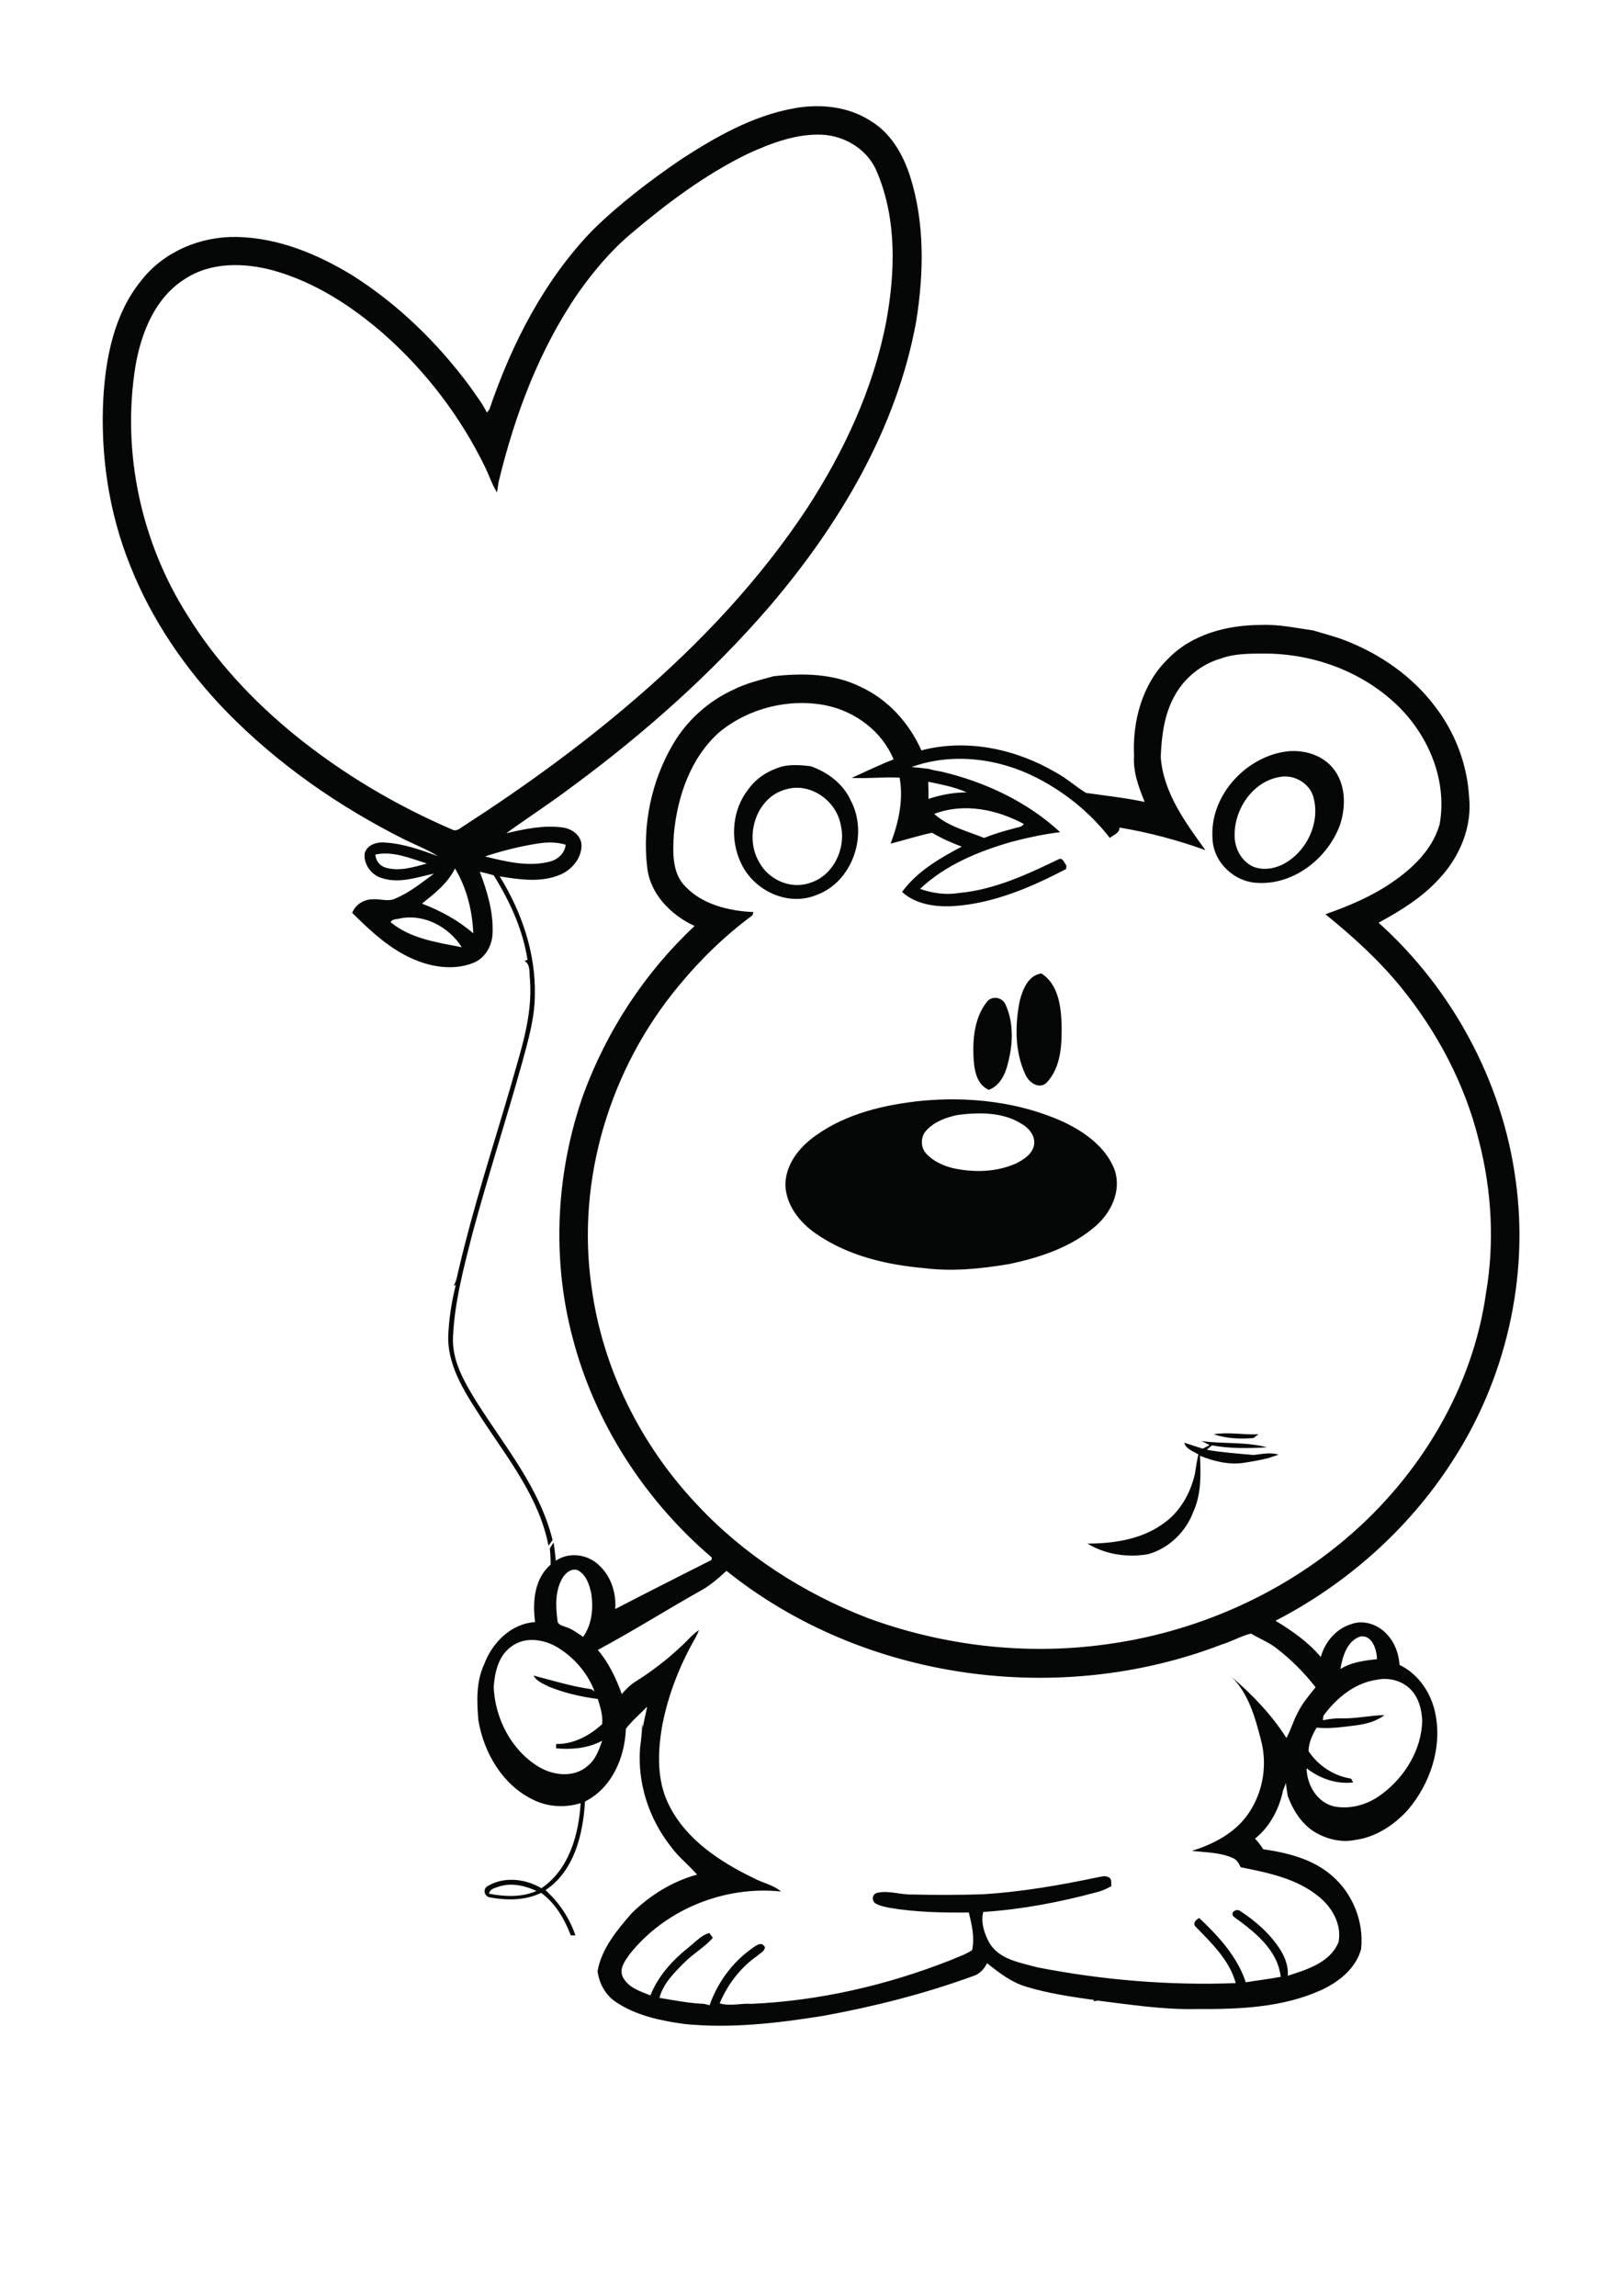
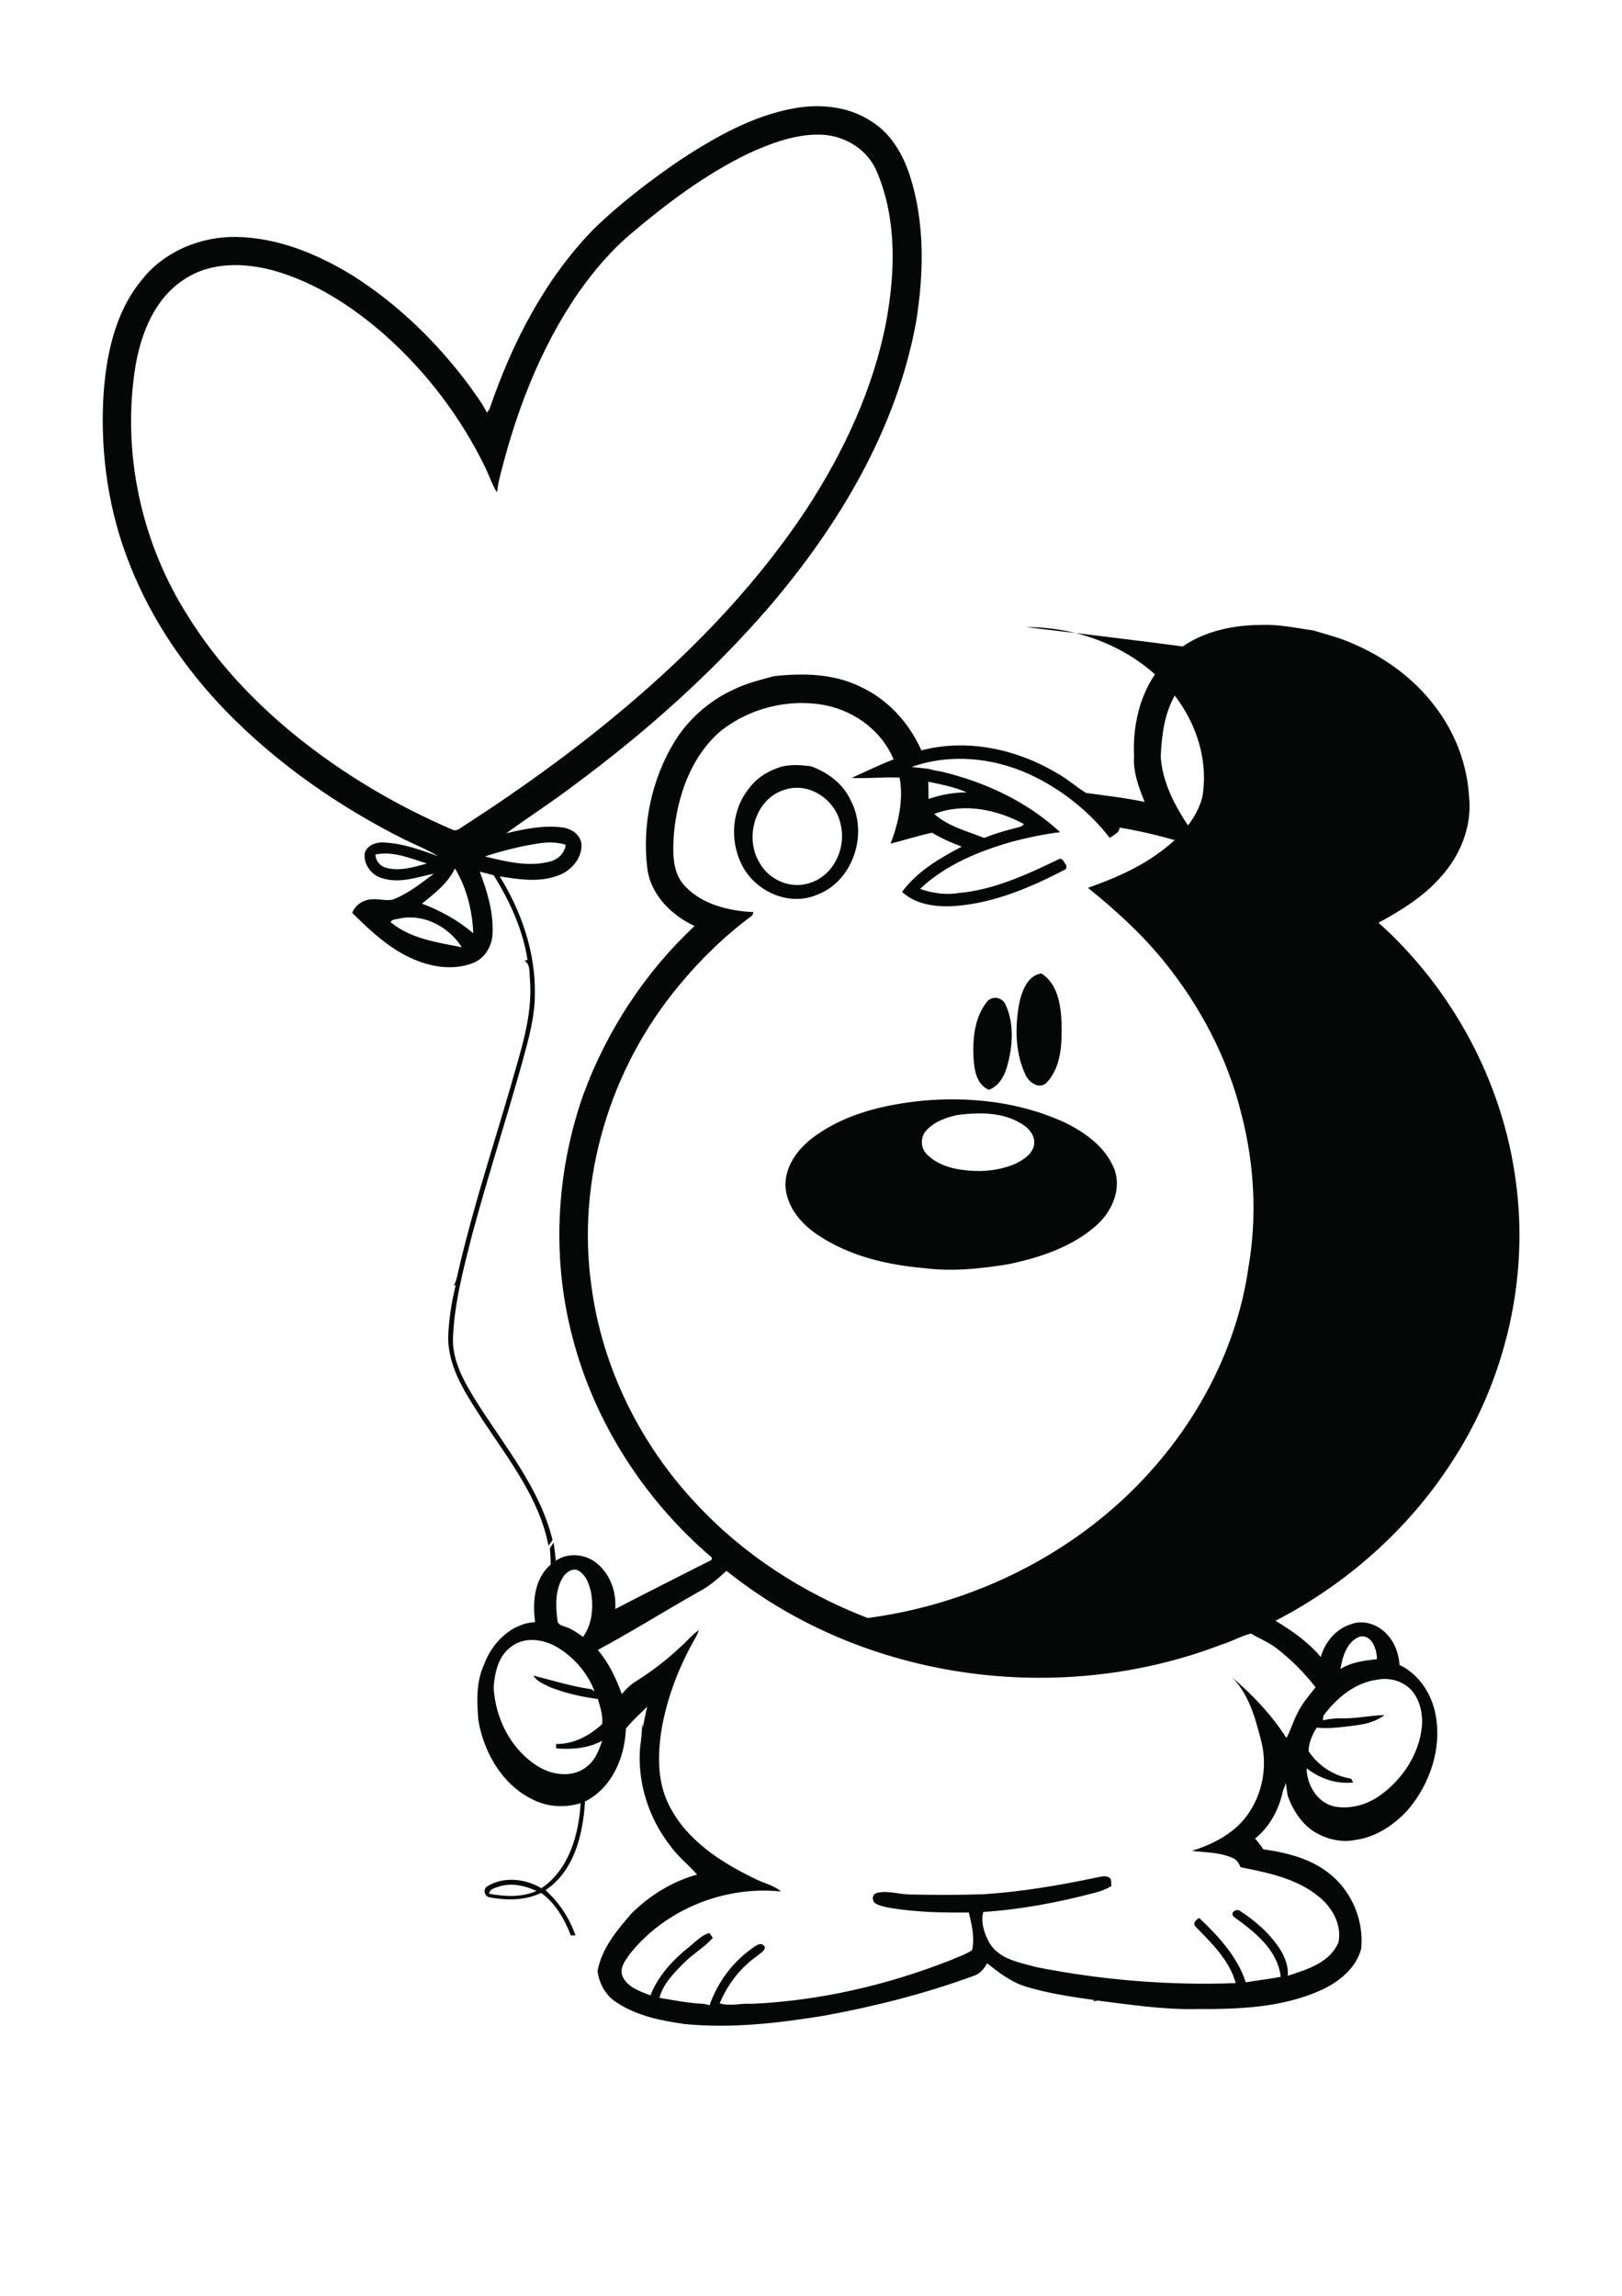
<svg xmlns="http://www.w3.org/2000/svg" version="1.2" baseProfile="tiny" id="Layer_1" x="0px" y="0px" viewBox="0 0 595 842" overflow="scroll" xml:space="preserve">
-   <path fill="#050706" d="M440.7,528.5c8,1.1,16.2,0.2,24.1,2.3c-6.7,0.4-13.5,0.5-20.2-0.7c-0.6,0.5-1.3,1-1.9,1.6  c5.7,1,11.4,1.4,17.2,1.9c3-0.3,6.2-1.1,9.1-0.1c-1.2,0.4-2.4,0.8-3.6,1.2c-3,0.8-6.1,1.3-9.2,1.8c-5.5,0.8-11-0.6-16-2.6  c0.3,6.9,0.5,14-2.4,20.4c-2.7,7.4-9,13.6-16.7,15.7c-7.6,1.3-15.6,0.1-22.2-3.9c9.5,0,19.6-1.5,27.5-7.1c6.4-4.3,10.4-11.4,12-18.8  c0.3-2.3,0.7-4.6,1.2-6.8c-1.9-1.2-4.5-1.9-5.2-4.3c2.3,0.7,4.5,1.5,6.8,2.2c0.8-0.4,1.7-0.9,2.5-1.3  C442.9,529.5,441.4,528.8,440.7,528.5 M445.2,526c5.5-0.9,11,0.3,16.5,0c-0.7,0.5-1.3,0.9-1.9,1.4  C454.9,527.8,449.9,527.6,445.2,526 M351.3,408.9c-4.2,0.9-8.5,2.4-11.5,5.7c-2.1,2.2-2.2,6.1-0.1,8.4c2.5,2.8,6.2,4.5,9.8,5.4  c7.7,1.7,16,1.5,23.2-1.7c3-1.5,6.5-3.8,6.7-7.5c0.1-3-2.1-5.6-4.6-7C367.9,407.8,359.2,407.9,351.3,408.9 M338.2,403.7  c17.4-1.6,35.5,0.4,51.6,7.6c7.9,3.7,15.9,9.3,19.1,17.8c2.5,7.4-1.1,15.3-6.7,20.3c-8.9,7.9-20.6,11.8-32.1,14.2  c-10.2,1.7-20.6,2.8-30.9,1.5c-13.9-1.2-28.1-4.5-39.8-12.6c-6-4.1-11.1-10.5-11.3-18c0.1-7.6,5.2-13.9,11.2-18.1  C310.5,408.4,324.5,405.1,338.2,403.7 M361.9,367.6c1.8-2.6,5.8-2,7,0.9c3,6.6,2.7,14.3,0.9,21.2c-0.9,4-2.9,8.5-7.1,10  c-4.7-2.1-5.4-7.8-5.6-12.3C356.8,380.6,357.6,373.1,361.9,367.6 M374.1,366.9c1.1-4.1,3.1-9.2,7.9-9.9c5.9,3.7,7.1,11.3,7.4,17.7  c0.2,7.6,0.1,16.5-5.5,22.4c-2.8,2.6-6.6-0.2-7.8-3.1C372.2,385.6,372.3,375.8,374.1,366.9 M288.3,289.5c-11,2.9-15.4,17.3-9.8,26.7  c3.4,6.4,11.5,10.1,18.6,7.6c8.6-2.6,13.4-12.7,11.3-21.3C306.8,293.7,297.3,286.8,288.3,289.5 M286.9,281.1c3.5-0.8,7-0.5,10.5-0.1  c6.2,2.2,11.9,6.4,14.7,12.6c6.5,12.3,0.8,29.7-12.5,34.6c-10.5,4.4-23-1.5-27.7-11.5c-4.2-8.6-3.4-19.7,2.6-27.2  C277.5,285.2,282.1,282.5,286.9,281.1 M470.6,284.8c-10.5,1-17.9,11.6-17.7,21.7c0,4.4,2.2,8.8,6.1,11c3.5,1.8,7.7,1.3,11.2-0.3  c9-4.4,14.4-15.5,11.5-25.2C480.3,287.5,475.4,284.4,470.6,284.8 M470.6,275.8c6.8-1.3,14.7,0.8,18.9,6.6c4.2,5.7,4.2,13.5,2.1,20  c-4.4,12.2-16.8,22.1-30.1,21.4c-8.6-0.2-16.4-7.5-16.7-16.1C443.6,292.5,456.1,278.4,470.6,275.8 M183,691.9  c-1.4,0.5-3.3,0.8-3.6,2.6c5.7,1.1,12,1.4,17.4-1C192.5,691.5,187.6,690.4,183,691.9 M485.5,629.2c-0.1,0.4-0.2,1.2-0.2,1.7  c2.3-0.5,4.7-0.8,7.1-0.7c5.2,0.1,10.3-1.1,15.5-1.2c-2.9,2.2-6.5,3.2-10,3.7c-4.9,0.6-9.9,1.4-14.9,0.9c-1.6,2.6-2.9,5.5-3,8.6  c3.5,5.3,9.2,9.1,15.6,10.1l0.8,1.4c-6.2,0.7-12.2-1.4-17.1-5.2c0.1,6.1,3.8,12.5,10.1,14c6.2,1.2,12.7-0.8,17.6-4.6  c8.3-6.2,14.4-16.1,14.7-26.6c-0.1-3.6-0.9-7.2-2.9-10.1c-2.9-4.3-8.5-6.2-13.5-5.2C497,617.1,490.2,622.8,485.5,629.2 M187.4,604  c-4.6,3.4-5.9,9.3-6.3,14.7c0.5,11.5,6.4,23.1,16.4,29.2c5.4,3.3,13.1,4.2,18.1-0.3c2.9-2.3,4.1-5.8,5.3-9.2  c-5.2,2.8-11.1,3.3-16.9,2.8l0-1.6c6.4,0.1,12.2-3,16.9-7.3c0.3-3.2-0.7-6.2-1.6-9.2c-6.1-0.8-12.2-2.2-17.9-4.5  c-2.1-1.1-4.6-2-5.7-4.1c7,1.8,14,4,21.2,5c0.3,0.2,0.9,0.6,1.2,0.8c-2.4-6.4-7.1-12-12.9-15.7C200,601.2,192.6,599.9,187.4,604   M491.7,612.1c4-2.5,8.7-3.1,13.4-3.6c0-3.5-1.8-9.1-6.2-8.3C494.1,601.9,492.5,607.5,491.7,612.1 M256.8,583.5  c-12.6,7.1-24.8,14.8-37.5,21.6c4,4.7,6.7,10.4,8.8,16.2c1.5-1.8,3.2-3.5,5.2-4.7c5.7-3.6,11.1-7.7,16-12.3c2.5-2.1,4.4-4.7,7.1-6.5  c-0.3,0.9-0.7,1.8-1.2,2.7c-5.7,9.9-10,20.7-12.2,32c-1.8,9.9-2.2,20.7,2.6,29.9c6.4,12.5,18.7,20.5,30.9,26.4  c3.3,1.8,7.1,2.4,10,4.9c-20.8-2.2-42.6,6.6-55.6,23.1c-1.6,2.3-3.8,5.1-2.5,8.1c1.9,4,6.4,5.4,10.2,6.9c2.9-7.4,8.5-13.3,14.6-18.1  c2.2-1.8,4.2-4,7-4.8c0.3,0.4,0.9,1.3,1.3,1.8c-3,3.4-7.1,5.7-10.3,8.9c-3.8,3.8-7.9,7.8-9.3,13.1c5.5,0.9,10.9,2,16.4,2.2  c0.7,0.2,1.3,0.3,2,0.5c2.9-8.2,8.1-15.4,15.1-20.5c1.5-1,3.8-3.3,5.2-0.8c-0.1,1.6-1.8,2.2-2.8,3.2c-6.2,4.3-10.9,10.5-13.8,17.4  c3.8,1.2,7.7-0.1,11.6,0.2c24.9-1.1,49.6-6.8,72.8-15.9c2.7-1.2,5.7-2.1,8.2-3.8c1-4.6-0.1-9.3-1.2-13.8c-9.7,0.1-19.5-0.1-29-1.7  c-1.9-0.4-3.8-0.7-5.5-1.8c-1.2-1.2-0.9-3.2,0.8-3.7c4.2-1,8.5,0.7,12.8,0.6c8.8,0.2,17.6,0.2,26.4-0.1c14-0.9,27.9-3.3,41.7-6.2  c1.3-0.2,2.8-0.8,4.1,0c1.3,0.5,0.8,2.1,1,3.2c-1.8,1.1-3.8,1.9-5.9,2.4c-13.5,3.6-27.2,6.2-41.1,7.1c-1,3.7,0.4,8.2,2.4,11.6  c3.7,5.9,11.2,7,17.4,8.7c23.9,4.7,48.4,6.7,72.8,5.8c-2.3-8.5-9-14.8-14.9-20.9c-0.9-1.3,0.5-2.4,1.5-3c7.1,6.7,14,14.2,17.1,23.6  c4.2-0.7,8.5-1.2,12.8-2c-1.1-10-9.7-16.6-17.3-22.1c-1.4-1.7,1.3-3.1,2.5-2c5.7,3.7,11,8.4,14.7,14.2c1.7,2.8,3,6.1,2.7,9.5  c7.1-2.3,15.5-4.8,18.6-12.3c1.3-6.4-2.3-12.8-7.2-16.7c-8.1-6.7-18.7-8.8-28.7-10.8c-0.6-1.3-1.3-2.7-2.7-3.3  c-4.7-2.2-10.1-2.1-15.2-2.7c8.1-2.5,16.1-6.7,20.9-13.9c5.3-7.8,6.9-17.9,4.4-27c-2.1-8.1-4.5-16.8-10.7-22.9  c7.6,6.5,14.7,13.9,20.1,22.4c1.6-2.9,2.5-6.2,4.1-9.2c1.7-3.5,4.2-6.4,6.6-9.4c-4.2-5.4-9.1-10.3-14.6-14.5  c-2.8-2.1-6.1-3.4-9.1-5.2c-3.7,0.9-7,2.9-10.7,4c-59.7,23-131.5,13.3-181.7-27C263.4,578.9,260.4,581.6,256.8,583.5 M206.4,578.6  c-2.8,4.7-2.6,10.5-1.9,15.7c0,1.5,1.7,1.9,2.8,2.3c2.4,0.7,4.5,2.3,6.6,3.7c3.3-4.6,3.8-10.5,3-15.9c-0.7-3.2-1.8-6.8-4.9-8.5  C209.8,575,207.6,576.7,206.4,578.6 M342.7,298.5c5.1,4.6,12.1,6.3,18.3,8.8c3.5-1.4,7.1-2.5,10.7-3.4c1.3-0.5,3-0.4,3.9-1.7  C365.7,296.9,353.7,294.3,342.7,298.5 M340.5,286.7c0.1,2.1,0.1,4.2,0.1,6.3c4.5-1.5,9.2-2.4,14-2.4  C350.2,288.6,345.3,287.7,340.5,286.7 M447.9,241.5c-7,2-13.2,6.9-16.8,13.3c-4,6.9-5,15-5.3,22.8c0.9,13,9,24,16.4,34.2  c-10.2-3.7-20.8-6.5-31.5-8.3c-0.1,2.1-2.2,2.7-3.6,3.8c-7.1-9.2-16.4-16.7-26.7-22c-14-7.2-31-9.4-46-4c2.1,0.2,4.3,0.4,6.4,0.7  c1.5,0.5,3.1,0.7,4.6,1c16,3.8,31.4,11,43.5,22.2c-6,0.7-11.9,2-17.7,3.5c-12.2,3.5-24.4,8.5-33.7,17.3c4.6,1.6,9.5,2.3,14.3,1.5  c13-1.2,25-6.8,36.6-12.4c1.5-0.7,2,1.5,2.8,2.3c0,0.3-0.1,1-0.1,1.3c-12.8,6.7-26.6,12.6-41.1,13.6c-6.6,0.4-14-0.5-19.1-5.2  c5.5-7.5,13.7-12.3,21.9-16.6c-3.7-1.4-7.4-3-10.9-5.1c-5.1,1.1-10.1,2.7-15.2,4c2.9-7.7,4.8-16,3.3-24.2  c-5.9-0.3-11.8,0.4-17.6,0.1c5.1-2.3,10.2-4.8,15.4-6.8c-4.2-10.2-14-17.6-24.8-19.8c-13.6-2.7-28.4,1-39.1,9.8  c-10.6,9.4-15.4,23.6-16.7,37.3c-0.4,6.6-0.8,14.4,4.3,19.4c6.3,6.6,16,8.9,24.9,9.3c-0.1,0.3-0.3,0.9-0.4,1.2  c-10,7.4-19,16.1-26.9,25.7c-25.3,30.3-37.8,71.3-32.1,110.6c4,29.8,18,57.9,38.6,79.7c17.2,18.5,39.1,32.6,62.7,41.7  c27.7,10.2,57.9,13.7,87.1,9.7c32.5-4.3,63.9-17.9,88.8-39.2c26.6-22.7,46-54.7,50.9-89.6c3.2-18.6,2.1-37.8-2.6-56  c-5.1-20.7-15.3-40-28.8-56.5c-8.1-9.9-17.6-18.5-27.5-26.5c8.5-3,16.9-6.5,24.3-11.6c7.7-5.2,15-12.2,17.6-21.4  c3-16.7-4.6-33.9-17-45c-12.8-11.6-30.3-17.7-47.5-17.6C458.2,239.7,452.8,239.7,447.9,241.5 M428.4,241.7  c8.7-9.1,21.8-12.5,34.1-12.5c6.5-0.3,12.8,1.1,19.2,2c3.9,1.2,8,2.2,11.8,3.7c12.9,5,24.7,13.2,33,24.3c7.3,9.5,11.7,21.1,12.4,33  c1.2,11-3.4,22-10.9,30c-6.2,6.9-14.2,11.8-22.3,16.2c27.1,24.3,45.5,58.4,50.3,94.5c5,35.8-3.7,73.2-23.5,103.4  c-15.9,24.6-38.6,44.7-64.6,58.1c6.1,3.7,12,7.8,16.6,13.3c1.5-5.4,5.5-10.3,11-12c4.5-1.8,9.9,0,13.1,3.5c3,3,4.5,7.2,4.8,11.4  c7.1,3.4,11.8,10.6,13.2,18.2c2.4,12.3-2,25.3-10,34.8c-5.1,5.7-11.9,10.2-19.5,11.2c-4.9,1-10-0.2-14.3-2.6  c-5.1-2.9-8.4-8.1-10.4-13.5c-0.3-1.6-0.5-3.2-0.7-4.8c-0.3,0.9-0.6,1.8-1,2.6c-1.4,6.8-4.8,13.4-10.3,17.8c1.1,1.2,2.1,2.5,3,3.9  c9,1.3,18.2,3.6,25.2,9.7c7.6,6.5,11.8,16.9,10.7,26.9c-1.9,7.1-8.1,12-14.5,15c-14.3,6.5-30.3,7.1-45.7,7  c-12.2,0.3-24.4-1.6-36.5-3.1c-0.4,0.1-1.1,0.2-1.5,0.3l0.3-0.5c-8.4-1.2-16.8-2.4-25-4.9c-5.4-1.6-9.9-5.1-14.3-8.6  c-1.1,2.1-2.7,4-5.1,4.7c-17.8,6.5-36.3,11.2-55,14.6c-16.8,2.7-33.9,4.7-50.9,3c-8.6-1.2-17.5-3-24.9-7.9c-4-2.5-6.4-6.9-7-11.5  c1.5-8.3,7.1-15,12.5-21.2c6.7-6.6,14.9-11.7,24-14.2c-3.1-3.6-6.9-6.5-9.7-10.4c-8-10.2-12.2-23.2-11.2-36.1  c0.4-2.9,0.7-5.9,0.8-8.9c0.1,0.6,0.2,1.2,0.2,1.7c0.4-2.7,1.1-5.3,1.6-7.9c-2.6,2.7-5.5,5.1-7.8,8.1c-0.4,10.6-5.1,21.7-15,26.7  c-0.7,11.9-3.9,25.5-14.5,32.5c5,4.5,8.8,10.2,11,16.6c-0.4,0-1.3,0-1.7,0c-2.3-5.9-5.6-11.8-10.9-15.6c-5.7,2.8-12.5,2.8-18.6,1.7  c-2.2-0.2-3-3.1-1-4.2c6-3.6,13.9-2.7,19.7,0.8c10.1-6.8,13.7-19.6,14.4-31.2c-5.8,1.8-12.3,1.4-17.7-1.4  c-11-5.4-17.8-17.1-19.8-28.9c-0.6-6.9-0.9-14.2,2.1-20.6c2.9-7.9,9.9-15,18.7-15.5c-1-7.4-0.3-15.9,5.7-21.1c0-2-0.1-3.9-0.3-5.9  c0.4-0.7,0.9-1.5,1.4-2.2c0.3,2.2,0.6,4.5,0.8,6.7c4.8-3.4,11.9-2.4,16,1.8c4.3,4,6.2,10.1,5.8,15.9c11.7-6.1,23.5-12,35.3-18  c0-0.2,0.1-0.7,0.1-0.9c-24.6-21-43-49.4-51.1-80.8c-7.7-29.2-6-60.6,4-89c8.6-23.4,22.6-44.8,40.8-61.8c-8.7-4-16.4-11.8-17.4-21.6  c-1.8-15.5,1.6-31.7,9.5-45.1c5.1-8.7,12.9-15.7,22-19.9c4.7-2.4,9.9-3.6,14.9-5c10.7-1.2,22.1-1,31.9,3.9  c10,4.6,17.8,13.2,22.3,23.3c16.7-4.4,34.8-0.5,49.5,8.2c3.9,2.1,7.1,5.1,10.9,7.4c7.2,1,14.4,1.8,21.5,3.3c-2.2-5.4-4.3-11-3.9-17  C415.4,264.7,418.9,250.9,428.4,241.7 M146.9,336.8c-1.2,0.4-3,0.1-3.6,1.4c7.3,6.1,17.1,7.4,26.1,9.2  C164.7,340,155.7,335.1,146.9,336.8 M166.9,318.5c-2.6,5.4-7.5,9.2-12.1,12.9c6.8,2.6,13.3,6.1,18.8,10.9  C173.3,334.1,171.2,325.6,166.9,318.5 M137.7,313.4c0.1,2.2,1.6,4.2,3.8,4.8c5,1.5,10.2-0.2,15.1-1.5  C150.6,314.8,144.1,312,137.7,313.4 M177.9,314.1c7.8,1.9,16.1,4,24.1,1.8c2.8-0.8,5.2-3.1,5.5-6.1c-2.9-0.9-6.1-1-9.1-0.6  C191.4,310.2,184.6,311.9,177.9,314.1 M274.1,56.5c-15.5,7.6-29.4,18-42.5,29.1c-7.5,6.3-13.8,13.8-19.4,21.7  c-14.4,20.9-23.4,45-29.3,69.5c-0.2,1.3-0.4,2.6-0.6,3.8c-1.8-2.9-2.9-6.3-4.4-9.4c-9-18.4-21.6-35-37-48.6  c-11.8-10.3-25.3-19.1-40.6-23.4c-10.7-2.9-23-3.2-32.6,3.2c-10.9,6.9-15.9,19.7-18,31.8c-5.1,31.5,2,64.6,19.1,91.5  c10.3,16.7,23.8,31.1,38.9,43.5c17.8,14.5,37.7,26.3,58.8,35.3c1.6,0.2,2.8-1.2,4.1-1.9c21.8-14.1,42.9-29.4,62.6-46.4  c23.8-20.5,45.5-43.5,62.8-69.7c13.6-20.9,24.4-44,29.1-68.6c3.3-18,3.9-37.4-3.3-54.6c-3.2-8.2-11.6-13.5-20.3-13.9  C292.1,49,282.8,52.5,274.1,56.5 M291.4,39.7c9.4-1.7,19.7-0.7,27.9,4.6c7.4,4.4,11.9,12.2,14.5,20.2c5.5,17.2,5.1,35.7,2.3,53.3  c-7.1,39.3-28.2,74.6-53.8,104.6c-21.4,24.8-46,46.6-72.3,66c-7.9,6-16.3,11.4-24.3,17.2c6.8-1.6,13.9-3.1,20.9-2.1  c3.2,0.5,6.3,2.7,6.7,6c0.3,4.9-3.3,9.3-7.6,11.2c-7.1,3.1-15,1.9-22.4,0.7c8,12.9,13.2,28,12.9,43.3c0,8.5-2.4,16.7-4.6,24.8  c-5.9,21.2-12.7,42.1-18.4,63.3c-3.1,12.2-6.4,24.5-7,37.1c-0.6,8.9,4.1,16.9,8.6,24.2c10.3,16.3,23.2,31.6,27.9,50.7  c-0.5,0.7-1,1.4-1.5,2.1c-3.3-17.3-14.5-31.5-24-45.9c-5.9-9.2-12.7-18.9-12.8-30.3c0.2-6.6,1.2-13.1,2.8-19.5l-0.8,0.4  c1.2-2,1.4-4.4,2-6.6c5.2-22.2,12.3-43.9,18.7-65.8c3.6-13,8.4-26.2,7.3-40c-0.3-2.3,0.3-5.5-2-6.8c0.3-0.1,0.8-0.3,1.1-0.4  c-1.7-11.1-6.5-21.5-12.4-31c-1.7-0.5-3.4-0.9-5.1-1.3c2.7,7.1,5,14.7,4.7,22.4c-0.1,4.6-2.6,9.2-7,11c-6.9,2.8-14.8,1.7-21.5-1.1  c-9-3.7-16.2-10.5-23-17.2c1.2-3.1,4.3-5,7.6-5c2.8-0.2,5.7,1,8.3-0.3c5.2-2.2,9.6-5.8,14.1-9.1c-6.2,1.3-12.6,3.7-18.9,1.7  c-4-1-7.1-5.2-6.5-9.3c1-3.1,4.6-4.1,7.5-3.8c6.7,0.4,13.1,2.7,19.4,5c-3.9-2.4-8.2-4.1-12.3-6.1c-24.1-12.1-46.6-27.7-65.5-47.1  c-14.9-15.4-27.3-33.5-35.2-53.5c-7.8-19.4-10.9-40.5-9.8-61.3c0.9-15.2,4.1-31.1,13.9-43.1c8.2-10.6,21.8-16.3,35.1-16  c15.2,0.3,29.6,6.3,42.4,14.1c16.7,10.6,31.1,24.6,42.9,40.5c2.2,3.2,4.7,6.3,6.4,9.8c0.3-0.4,0.6-0.7,0.9-1.1  c8.2-24.1,20.1-47.4,37.9-65.8c9.8-9.6,20.8-18,32.2-25.8C262.5,50.2,276.2,42.4,291.4,39.7" />
+   <path fill="#050706" d="M440.7,528.5c8,1.1,16.2,0.2,24.1,2.3c-6.7,0.4-13.5,0.5-20.2-0.7c-0.6,0.5-1.3,1-1.9,1.6  c5.7,1,11.4,1.4,17.2,1.9c3-0.3,6.2-1.1,9.1-0.1c-1.2,0.4-2.4,0.8-3.6,1.2c-3,0.8-6.1,1.3-9.2,1.8c-5.5,0.8-11-0.6-16-2.6  c0.3,6.9,0.5,14-2.4,20.4c-2.7,7.4-9,13.6-16.7,15.7c-7.6,1.3-15.6,0.1-22.2-3.9c9.5,0,19.6-1.5,27.5-7.1c6.4-4.3,10.4-11.4,12-18.8  c0.3-2.3,0.7-4.6,1.2-6.8c-1.9-1.2-4.5-1.9-5.2-4.3c2.3,0.7,4.5,1.5,6.8,2.2c0.8-0.4,1.7-0.9,2.5-1.3  C442.9,529.5,441.4,528.8,440.7,528.5 M445.2,526c5.5-0.9,11,0.3,16.5,0c-0.7,0.5-1.3,0.9-1.9,1.4  C454.9,527.8,449.9,527.6,445.2,526 M351.3,408.9c-4.2,0.9-8.5,2.4-11.5,5.7c-2.1,2.2-2.2,6.1-0.1,8.4c2.5,2.8,6.2,4.5,9.8,5.4  c7.7,1.7,16,1.5,23.2-1.7c3-1.5,6.5-3.8,6.7-7.5c0.1-3-2.1-5.6-4.6-7C367.9,407.8,359.2,407.9,351.3,408.9 M338.2,403.7  c17.4-1.6,35.5,0.4,51.6,7.6c7.9,3.7,15.9,9.3,19.1,17.8c2.5,7.4-1.1,15.3-6.7,20.3c-8.9,7.9-20.6,11.8-32.1,14.2  c-10.2,1.7-20.6,2.8-30.9,1.5c-13.9-1.2-28.1-4.5-39.8-12.6c-6-4.1-11.1-10.5-11.3-18c0.1-7.6,5.2-13.9,11.2-18.1  C310.5,408.4,324.5,405.1,338.2,403.7 M361.9,367.6c1.8-2.6,5.8-2,7,0.9c3,6.6,2.7,14.3,0.9,21.2c-0.9,4-2.9,8.5-7.1,10  c-4.7-2.1-5.4-7.8-5.6-12.3C356.8,380.6,357.6,373.1,361.9,367.6 M374.1,366.9c1.1-4.1,3.1-9.2,7.9-9.9c5.9,3.7,7.1,11.3,7.4,17.7  c0.2,7.6,0.1,16.5-5.5,22.4c-2.8,2.6-6.6-0.2-7.8-3.1C372.2,385.6,372.3,375.8,374.1,366.9 M288.3,289.5c-11,2.9-15.4,17.3-9.8,26.7  c3.4,6.4,11.5,10.1,18.6,7.6c8.6-2.6,13.4-12.7,11.3-21.3C306.8,293.7,297.3,286.8,288.3,289.5 M286.9,281.1c3.5-0.8,7-0.5,10.5-0.1  c6.2,2.2,11.9,6.4,14.7,12.6c6.5,12.3,0.8,29.7-12.5,34.6c-10.5,4.4-23-1.5-27.7-11.5c-4.2-8.6-3.4-19.7,2.6-27.2  C277.5,285.2,282.1,282.5,286.9,281.1 M470.6,284.8c-10.5,1-17.9,11.6-17.7,21.7c0,4.4,2.2,8.8,6.1,11c3.5,1.8,7.7,1.3,11.2-0.3  c9-4.4,14.4-15.5,11.5-25.2C480.3,287.5,475.4,284.4,470.6,284.8 M470.6,275.8c6.8-1.3,14.7,0.8,18.9,6.6c4.2,5.7,4.2,13.5,2.1,20  c-4.4,12.2-16.8,22.1-30.1,21.4c-8.6-0.2-16.4-7.5-16.7-16.1C443.6,292.5,456.1,278.4,470.6,275.8 M183,691.9  c-1.4,0.5-3.3,0.8-3.6,2.6c5.7,1.1,12,1.4,17.4-1C192.5,691.5,187.6,690.4,183,691.9 M485.5,629.2c-0.1,0.4-0.2,1.2-0.2,1.7  c2.3-0.5,4.7-0.8,7.1-0.7c5.2,0.1,10.3-1.1,15.5-1.2c-2.9,2.2-6.5,3.2-10,3.7c-4.9,0.6-9.9,1.4-14.9,0.9c-1.6,2.6-2.9,5.5-3,8.6  c3.5,5.3,9.2,9.1,15.6,10.1l0.8,1.4c-6.2,0.7-12.2-1.4-17.1-5.2c0.1,6.1,3.8,12.5,10.1,14c6.2,1.2,12.7-0.8,17.6-4.6  c8.3-6.2,14.4-16.1,14.7-26.6c-0.1-3.6-0.9-7.2-2.9-10.1c-2.9-4.3-8.5-6.2-13.5-5.2C497,617.1,490.2,622.8,485.5,629.2 M187.4,604  c-4.6,3.4-5.9,9.3-6.3,14.7c0.5,11.5,6.4,23.1,16.4,29.2c5.4,3.3,13.1,4.2,18.1-0.3c2.9-2.3,4.1-5.8,5.3-9.2  c-5.2,2.8-11.1,3.3-16.9,2.8l0-1.6c6.4,0.1,12.2-3,16.9-7.3c0.3-3.2-0.7-6.2-1.6-9.2c-6.1-0.8-12.2-2.2-17.9-4.5  c-2.1-1.1-4.6-2-5.7-4.1c7,1.8,14,4,21.2,5c0.3,0.2,0.9,0.6,1.2,0.8c-2.4-6.4-7.1-12-12.9-15.7C200,601.2,192.6,599.9,187.4,604   M491.7,612.1c4-2.5,8.7-3.1,13.4-3.6c0-3.5-1.8-9.1-6.2-8.3C494.1,601.9,492.5,607.5,491.7,612.1 M256.8,583.5  c-12.6,7.1-24.8,14.8-37.5,21.6c4,4.7,6.7,10.4,8.8,16.2c1.5-1.8,3.2-3.5,5.2-4.7c5.7-3.6,11.1-7.7,16-12.3c2.5-2.1,4.4-4.7,7.1-6.5  c-0.3,0.9-0.7,1.8-1.2,2.7c-5.7,9.9-10,20.7-12.2,32c-1.8,9.9-2.2,20.7,2.6,29.9c6.4,12.5,18.7,20.5,30.9,26.4  c3.3,1.8,7.1,2.4,10,4.9c-20.8-2.2-42.6,6.6-55.6,23.1c-1.6,2.3-3.8,5.1-2.5,8.1c1.9,4,6.4,5.4,10.2,6.9c2.9-7.4,8.5-13.3,14.6-18.1  c2.2-1.8,4.2-4,7-4.8c0.3,0.4,0.9,1.3,1.3,1.8c-3,3.4-7.1,5.7-10.3,8.9c-3.8,3.8-7.9,7.8-9.3,13.1c5.5,0.9,10.9,2,16.4,2.2  c0.7,0.2,1.3,0.3,2,0.5c2.9-8.2,8.1-15.4,15.1-20.5c1.5-1,3.8-3.3,5.2-0.8c-0.1,1.6-1.8,2.2-2.8,3.2c-6.2,4.3-10.9,10.5-13.8,17.4  c3.8,1.2,7.7-0.1,11.6,0.2c24.9-1.1,49.6-6.8,72.8-15.9c2.7-1.2,5.7-2.1,8.2-3.8c1-4.6-0.1-9.3-1.2-13.8c-9.7,0.1-19.5-0.1-29-1.7  c-1.9-0.4-3.8-0.7-5.5-1.8c-1.2-1.2-0.9-3.2,0.8-3.7c4.2-1,8.5,0.7,12.8,0.6c8.8,0.2,17.6,0.2,26.4-0.1c14-0.9,27.9-3.3,41.7-6.2  c1.3-0.2,2.8-0.8,4.1,0c1.3,0.5,0.8,2.1,1,3.2c-1.8,1.1-3.8,1.9-5.9,2.4c-13.5,3.6-27.2,6.2-41.1,7.1c-1,3.7,0.4,8.2,2.4,11.6  c3.7,5.9,11.2,7,17.4,8.7c23.9,4.7,48.4,6.7,72.8,5.8c-2.3-8.5-9-14.8-14.9-20.9c-0.9-1.3,0.5-2.4,1.5-3c7.1,6.7,14,14.2,17.1,23.6  c4.2-0.7,8.5-1.2,12.8-2c-1.1-10-9.7-16.6-17.3-22.1c-1.4-1.7,1.3-3.1,2.5-2c5.7,3.7,11,8.4,14.7,14.2c1.7,2.8,3,6.1,2.7,9.5  c7.1-2.3,15.5-4.8,18.6-12.3c1.3-6.4-2.3-12.8-7.2-16.7c-8.1-6.7-18.7-8.8-28.7-10.8c-0.6-1.3-1.3-2.7-2.7-3.3  c-4.7-2.2-10.1-2.1-15.2-2.7c8.1-2.5,16.1-6.7,20.9-13.9c5.3-7.8,6.9-17.9,4.4-27c-2.1-8.1-4.5-16.8-10.7-22.9  c7.6,6.5,14.7,13.9,20.1,22.4c1.6-2.9,2.5-6.2,4.1-9.2c1.7-3.5,4.2-6.4,6.6-9.4c-4.2-5.4-9.1-10.3-14.6-14.5  c-2.8-2.1-6.1-3.4-9.1-5.2c-3.7,0.9-7,2.9-10.7,4c-59.7,23-131.5,13.3-181.7-27C263.4,578.9,260.4,581.6,256.8,583.5 M206.4,578.6  c-2.8,4.7-2.6,10.5-1.9,15.7c0,1.5,1.7,1.9,2.8,2.3c2.4,0.7,4.5,2.3,6.6,3.7c3.3-4.6,3.8-10.5,3-15.9c-0.7-3.2-1.8-6.8-4.9-8.5  C209.8,575,207.6,576.7,206.4,578.6 M342.7,298.5c5.1,4.6,12.1,6.3,18.3,8.8c3.5-1.4,7.1-2.5,10.7-3.4c1.3-0.5,3-0.4,3.9-1.7  C365.7,296.9,353.7,294.3,342.7,298.5 M340.5,286.7c0.1,2.1,0.1,4.2,0.1,6.3c4.5-1.5,9.2-2.4,14-2.4  C350.2,288.6,345.3,287.7,340.5,286.7 M447.9,241.5c-7,2-13.2,6.9-16.8,13.3c-4,6.9-5,15-5.3,22.8c0.9,13,9,24,16.4,34.2  c-10.2-3.7-20.8-6.5-31.5-8.3c-0.1,2.1-2.2,2.7-3.6,3.8c-7.1-9.2-16.4-16.7-26.7-22c-14-7.2-31-9.4-46-4c2.1,0.2,4.3,0.4,6.4,0.7  c1.5,0.5,3.1,0.7,4.6,1c16,3.8,31.4,11,43.5,22.2c-6,0.7-11.9,2-17.7,3.5c-12.2,3.5-24.4,8.5-33.7,17.3c4.6,1.6,9.5,2.3,14.3,1.5  c13-1.2,25-6.8,36.6-12.4c1.5-0.7,2,1.5,2.8,2.3c0,0.3-0.1,1-0.1,1.3c-12.8,6.7-26.6,12.6-41.1,13.6c-6.6,0.4-14-0.5-19.1-5.2  c5.5-7.5,13.7-12.3,21.9-16.6c-3.7-1.4-7.4-3-10.9-5.1c-5.1,1.1-10.1,2.7-15.2,4c2.9-7.7,4.8-16,3.3-24.2  c-5.9-0.3-11.8,0.4-17.6,0.1c5.1-2.3,10.2-4.8,15.4-6.8c-4.2-10.2-14-17.6-24.8-19.8c-13.6-2.7-28.4,1-39.1,9.8  c-10.6,9.4-15.4,23.6-16.7,37.3c-0.4,6.6-0.8,14.4,4.3,19.4c6.3,6.6,16,8.9,24.9,9.3c-0.1,0.3-0.3,0.9-0.4,1.2  c-10,7.4-19,16.1-26.9,25.7c-25.3,30.3-37.8,71.3-32.1,110.6c4,29.8,18,57.9,38.6,79.7c17.2,18.5,39.1,32.6,62.7,41.7  c32.5-4.3,63.9-17.9,88.8-39.2c26.6-22.7,46-54.7,50.9-89.6c3.2-18.6,2.1-37.8-2.6-56  c-5.1-20.7-15.3-40-28.8-56.5c-8.1-9.9-17.6-18.5-27.5-26.5c8.5-3,16.9-6.5,24.3-11.6c7.7-5.2,15-12.2,17.6-21.4  c3-16.7-4.6-33.9-17-45c-12.8-11.6-30.3-17.7-47.5-17.6C458.2,239.7,452.8,239.7,447.9,241.5 M428.4,241.7  c8.7-9.1,21.8-12.5,34.1-12.5c6.5-0.3,12.8,1.1,19.2,2c3.9,1.2,8,2.2,11.8,3.7c12.9,5,24.7,13.2,33,24.3c7.3,9.5,11.7,21.1,12.4,33  c1.2,11-3.4,22-10.9,30c-6.2,6.9-14.2,11.8-22.3,16.2c27.1,24.3,45.5,58.4,50.3,94.5c5,35.8-3.7,73.2-23.5,103.4  c-15.9,24.6-38.6,44.7-64.6,58.1c6.1,3.7,12,7.8,16.6,13.3c1.5-5.4,5.5-10.3,11-12c4.5-1.8,9.9,0,13.1,3.5c3,3,4.5,7.2,4.8,11.4  c7.1,3.4,11.8,10.6,13.2,18.2c2.4,12.3-2,25.3-10,34.8c-5.1,5.7-11.9,10.2-19.5,11.2c-4.9,1-10-0.2-14.3-2.6  c-5.1-2.9-8.4-8.1-10.4-13.5c-0.3-1.6-0.5-3.2-0.7-4.8c-0.3,0.9-0.6,1.8-1,2.6c-1.4,6.8-4.8,13.4-10.3,17.8c1.1,1.2,2.1,2.5,3,3.9  c9,1.3,18.2,3.6,25.2,9.7c7.6,6.5,11.8,16.9,10.7,26.9c-1.9,7.1-8.1,12-14.5,15c-14.3,6.5-30.3,7.1-45.7,7  c-12.2,0.3-24.4-1.6-36.5-3.1c-0.4,0.1-1.1,0.2-1.5,0.3l0.3-0.5c-8.4-1.2-16.8-2.4-25-4.9c-5.4-1.6-9.9-5.1-14.3-8.6  c-1.1,2.1-2.7,4-5.1,4.7c-17.8,6.5-36.3,11.2-55,14.6c-16.8,2.7-33.9,4.7-50.9,3c-8.6-1.2-17.5-3-24.9-7.9c-4-2.5-6.4-6.9-7-11.5  c1.5-8.3,7.1-15,12.5-21.2c6.7-6.6,14.9-11.7,24-14.2c-3.1-3.6-6.9-6.5-9.7-10.4c-8-10.2-12.2-23.2-11.2-36.1  c0.4-2.9,0.7-5.9,0.8-8.9c0.1,0.6,0.2,1.2,0.2,1.7c0.4-2.7,1.1-5.3,1.6-7.9c-2.6,2.7-5.5,5.1-7.8,8.1c-0.4,10.6-5.1,21.7-15,26.7  c-0.7,11.9-3.9,25.5-14.5,32.5c5,4.5,8.8,10.2,11,16.6c-0.4,0-1.3,0-1.7,0c-2.3-5.9-5.6-11.8-10.9-15.6c-5.7,2.8-12.5,2.8-18.6,1.7  c-2.2-0.2-3-3.1-1-4.2c6-3.6,13.9-2.7,19.7,0.8c10.1-6.8,13.7-19.6,14.4-31.2c-5.8,1.8-12.3,1.4-17.7-1.4  c-11-5.4-17.8-17.1-19.8-28.9c-0.6-6.9-0.9-14.2,2.1-20.6c2.9-7.9,9.9-15,18.7-15.5c-1-7.4-0.3-15.9,5.7-21.1c0-2-0.1-3.9-0.3-5.9  c0.4-0.7,0.9-1.5,1.4-2.2c0.3,2.2,0.6,4.5,0.8,6.7c4.8-3.4,11.9-2.4,16,1.8c4.3,4,6.2,10.1,5.8,15.9c11.7-6.1,23.5-12,35.3-18  c0-0.2,0.1-0.7,0.1-0.9c-24.6-21-43-49.4-51.1-80.8c-7.7-29.2-6-60.6,4-89c8.6-23.4,22.6-44.8,40.8-61.8c-8.7-4-16.4-11.8-17.4-21.6  c-1.8-15.5,1.6-31.7,9.5-45.1c5.1-8.7,12.9-15.7,22-19.9c4.7-2.4,9.9-3.6,14.9-5c10.7-1.2,22.1-1,31.9,3.9  c10,4.6,17.8,13.2,22.3,23.3c16.7-4.4,34.8-0.5,49.5,8.2c3.9,2.1,7.1,5.1,10.9,7.4c7.2,1,14.4,1.8,21.5,3.3c-2.2-5.4-4.3-11-3.9-17  C415.4,264.7,418.9,250.9,428.4,241.7 M146.9,336.8c-1.2,0.4-3,0.1-3.6,1.4c7.3,6.1,17.1,7.4,26.1,9.2  C164.7,340,155.7,335.1,146.9,336.8 M166.9,318.5c-2.6,5.4-7.5,9.2-12.1,12.9c6.8,2.6,13.3,6.1,18.8,10.9  C173.3,334.1,171.2,325.6,166.9,318.5 M137.7,313.4c0.1,2.2,1.6,4.2,3.8,4.8c5,1.5,10.2-0.2,15.1-1.5  C150.6,314.8,144.1,312,137.7,313.4 M177.9,314.1c7.8,1.9,16.1,4,24.1,1.8c2.8-0.8,5.2-3.1,5.5-6.1c-2.9-0.9-6.1-1-9.1-0.6  C191.4,310.2,184.6,311.9,177.9,314.1 M274.1,56.5c-15.5,7.6-29.4,18-42.5,29.1c-7.5,6.3-13.8,13.8-19.4,21.7  c-14.4,20.9-23.4,45-29.3,69.5c-0.2,1.3-0.4,2.6-0.6,3.8c-1.8-2.9-2.9-6.3-4.4-9.4c-9-18.4-21.6-35-37-48.6  c-11.8-10.3-25.3-19.1-40.6-23.4c-10.7-2.9-23-3.2-32.6,3.2c-10.9,6.9-15.9,19.7-18,31.8c-5.1,31.5,2,64.6,19.1,91.5  c10.3,16.7,23.8,31.1,38.9,43.5c17.8,14.5,37.7,26.3,58.8,35.3c1.6,0.2,2.8-1.2,4.1-1.9c21.8-14.1,42.9-29.4,62.6-46.4  c23.8-20.5,45.5-43.5,62.8-69.7c13.6-20.9,24.4-44,29.1-68.6c3.3-18,3.9-37.4-3.3-54.6c-3.2-8.2-11.6-13.5-20.3-13.9  C292.1,49,282.8,52.5,274.1,56.5 M291.4,39.7c9.4-1.7,19.7-0.7,27.9,4.6c7.4,4.4,11.9,12.2,14.5,20.2c5.5,17.2,5.1,35.7,2.3,53.3  c-7.1,39.3-28.2,74.6-53.8,104.6c-21.4,24.8-46,46.6-72.3,66c-7.9,6-16.3,11.4-24.3,17.2c6.8-1.6,13.9-3.1,20.9-2.1  c3.2,0.5,6.3,2.7,6.7,6c0.3,4.9-3.3,9.3-7.6,11.2c-7.1,3.1-15,1.9-22.4,0.7c8,12.9,13.2,28,12.9,43.3c0,8.5-2.4,16.7-4.6,24.8  c-5.9,21.2-12.7,42.1-18.4,63.3c-3.1,12.2-6.4,24.5-7,37.1c-0.6,8.9,4.1,16.9,8.6,24.2c10.3,16.3,23.2,31.6,27.9,50.7  c-0.5,0.7-1,1.4-1.5,2.1c-3.3-17.3-14.5-31.5-24-45.9c-5.9-9.2-12.7-18.9-12.8-30.3c0.2-6.6,1.2-13.1,2.8-19.5l-0.8,0.4  c1.2-2,1.4-4.4,2-6.6c5.2-22.2,12.3-43.9,18.7-65.8c3.6-13,8.4-26.2,7.3-40c-0.3-2.3,0.3-5.5-2-6.8c0.3-0.1,0.8-0.3,1.1-0.4  c-1.7-11.1-6.5-21.5-12.4-31c-1.7-0.5-3.4-0.9-5.1-1.3c2.7,7.1,5,14.7,4.7,22.4c-0.1,4.6-2.6,9.2-7,11c-6.9,2.8-14.8,1.7-21.5-1.1  c-9-3.7-16.2-10.5-23-17.2c1.2-3.1,4.3-5,7.6-5c2.8-0.2,5.7,1,8.3-0.3c5.2-2.2,9.6-5.8,14.1-9.1c-6.2,1.3-12.6,3.7-18.9,1.7  c-4-1-7.1-5.2-6.5-9.3c1-3.1,4.6-4.1,7.5-3.8c6.7,0.4,13.1,2.7,19.4,5c-3.9-2.4-8.2-4.1-12.3-6.1c-24.1-12.1-46.6-27.7-65.5-47.1  c-14.9-15.4-27.3-33.5-35.2-53.5c-7.8-19.4-10.9-40.5-9.8-61.3c0.9-15.2,4.1-31.1,13.9-43.1c8.2-10.6,21.8-16.3,35.1-16  c15.2,0.3,29.6,6.3,42.4,14.1c16.7,10.6,31.1,24.6,42.9,40.5c2.2,3.2,4.7,6.3,6.4,9.8c0.3-0.4,0.6-0.7,0.9-1.1  c8.2-24.1,20.1-47.4,37.9-65.8c9.8-9.6,20.8-18,32.2-25.8C262.5,50.2,276.2,42.4,291.4,39.7" />
</svg>